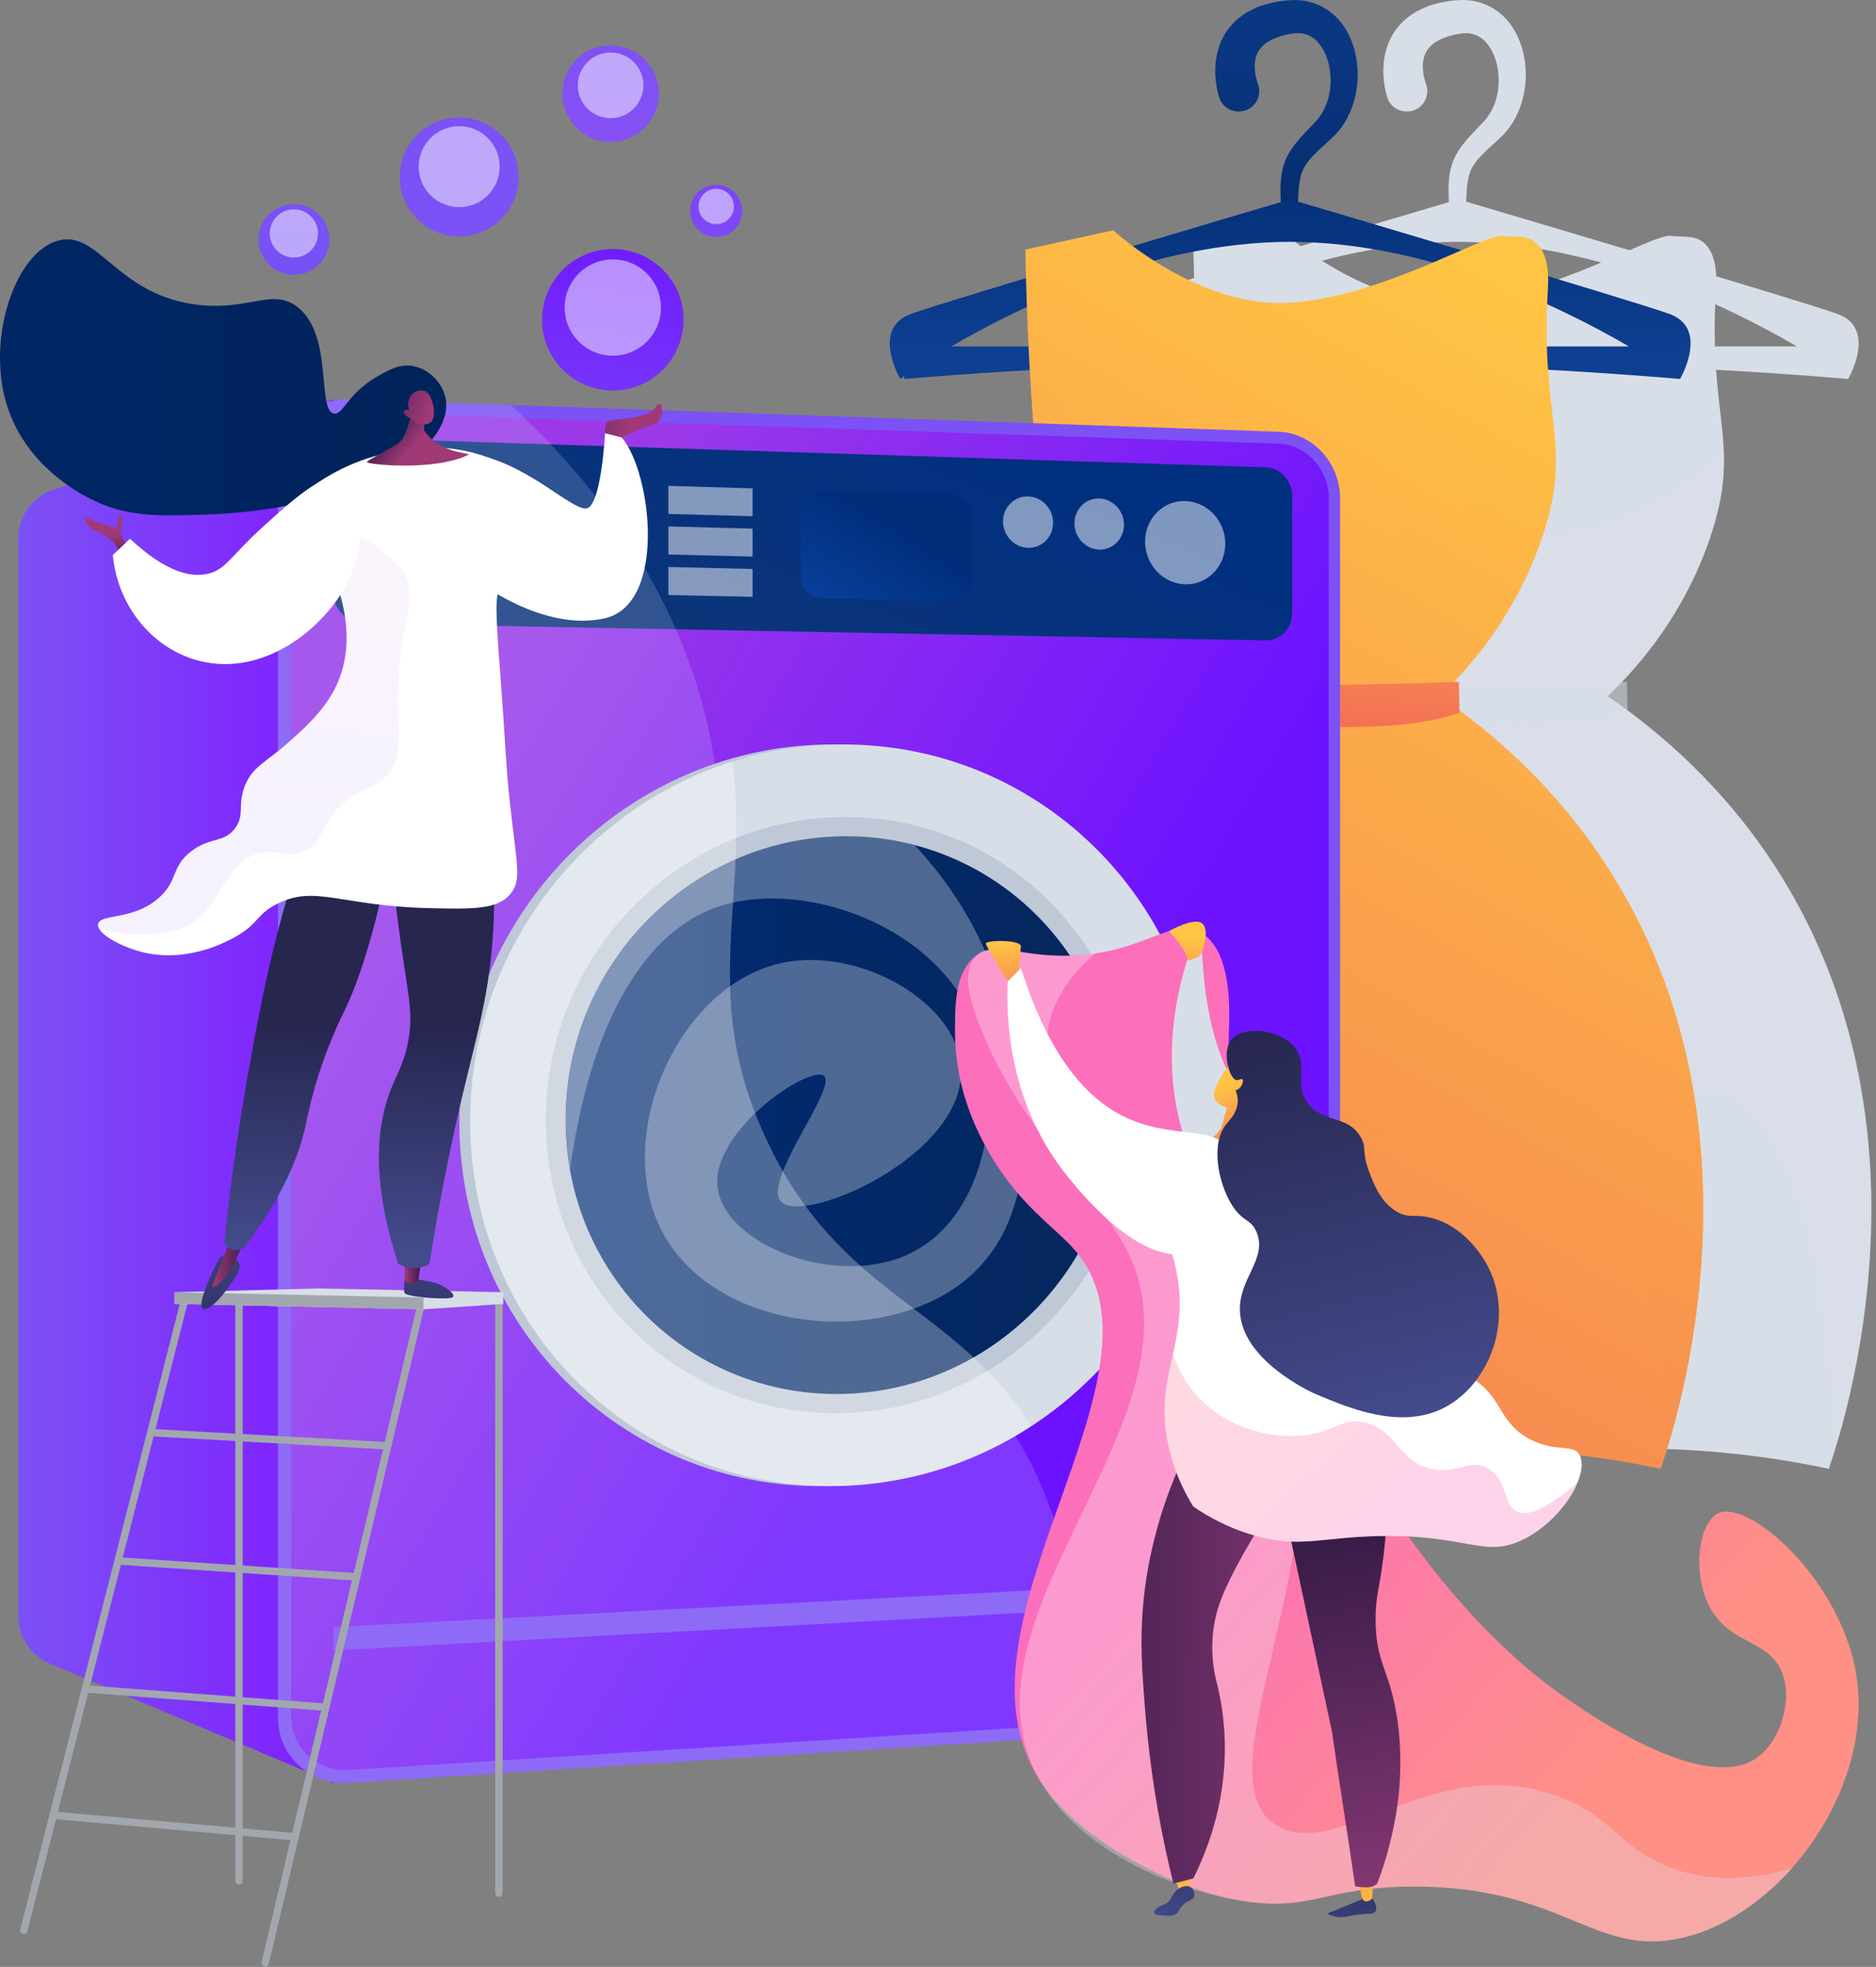
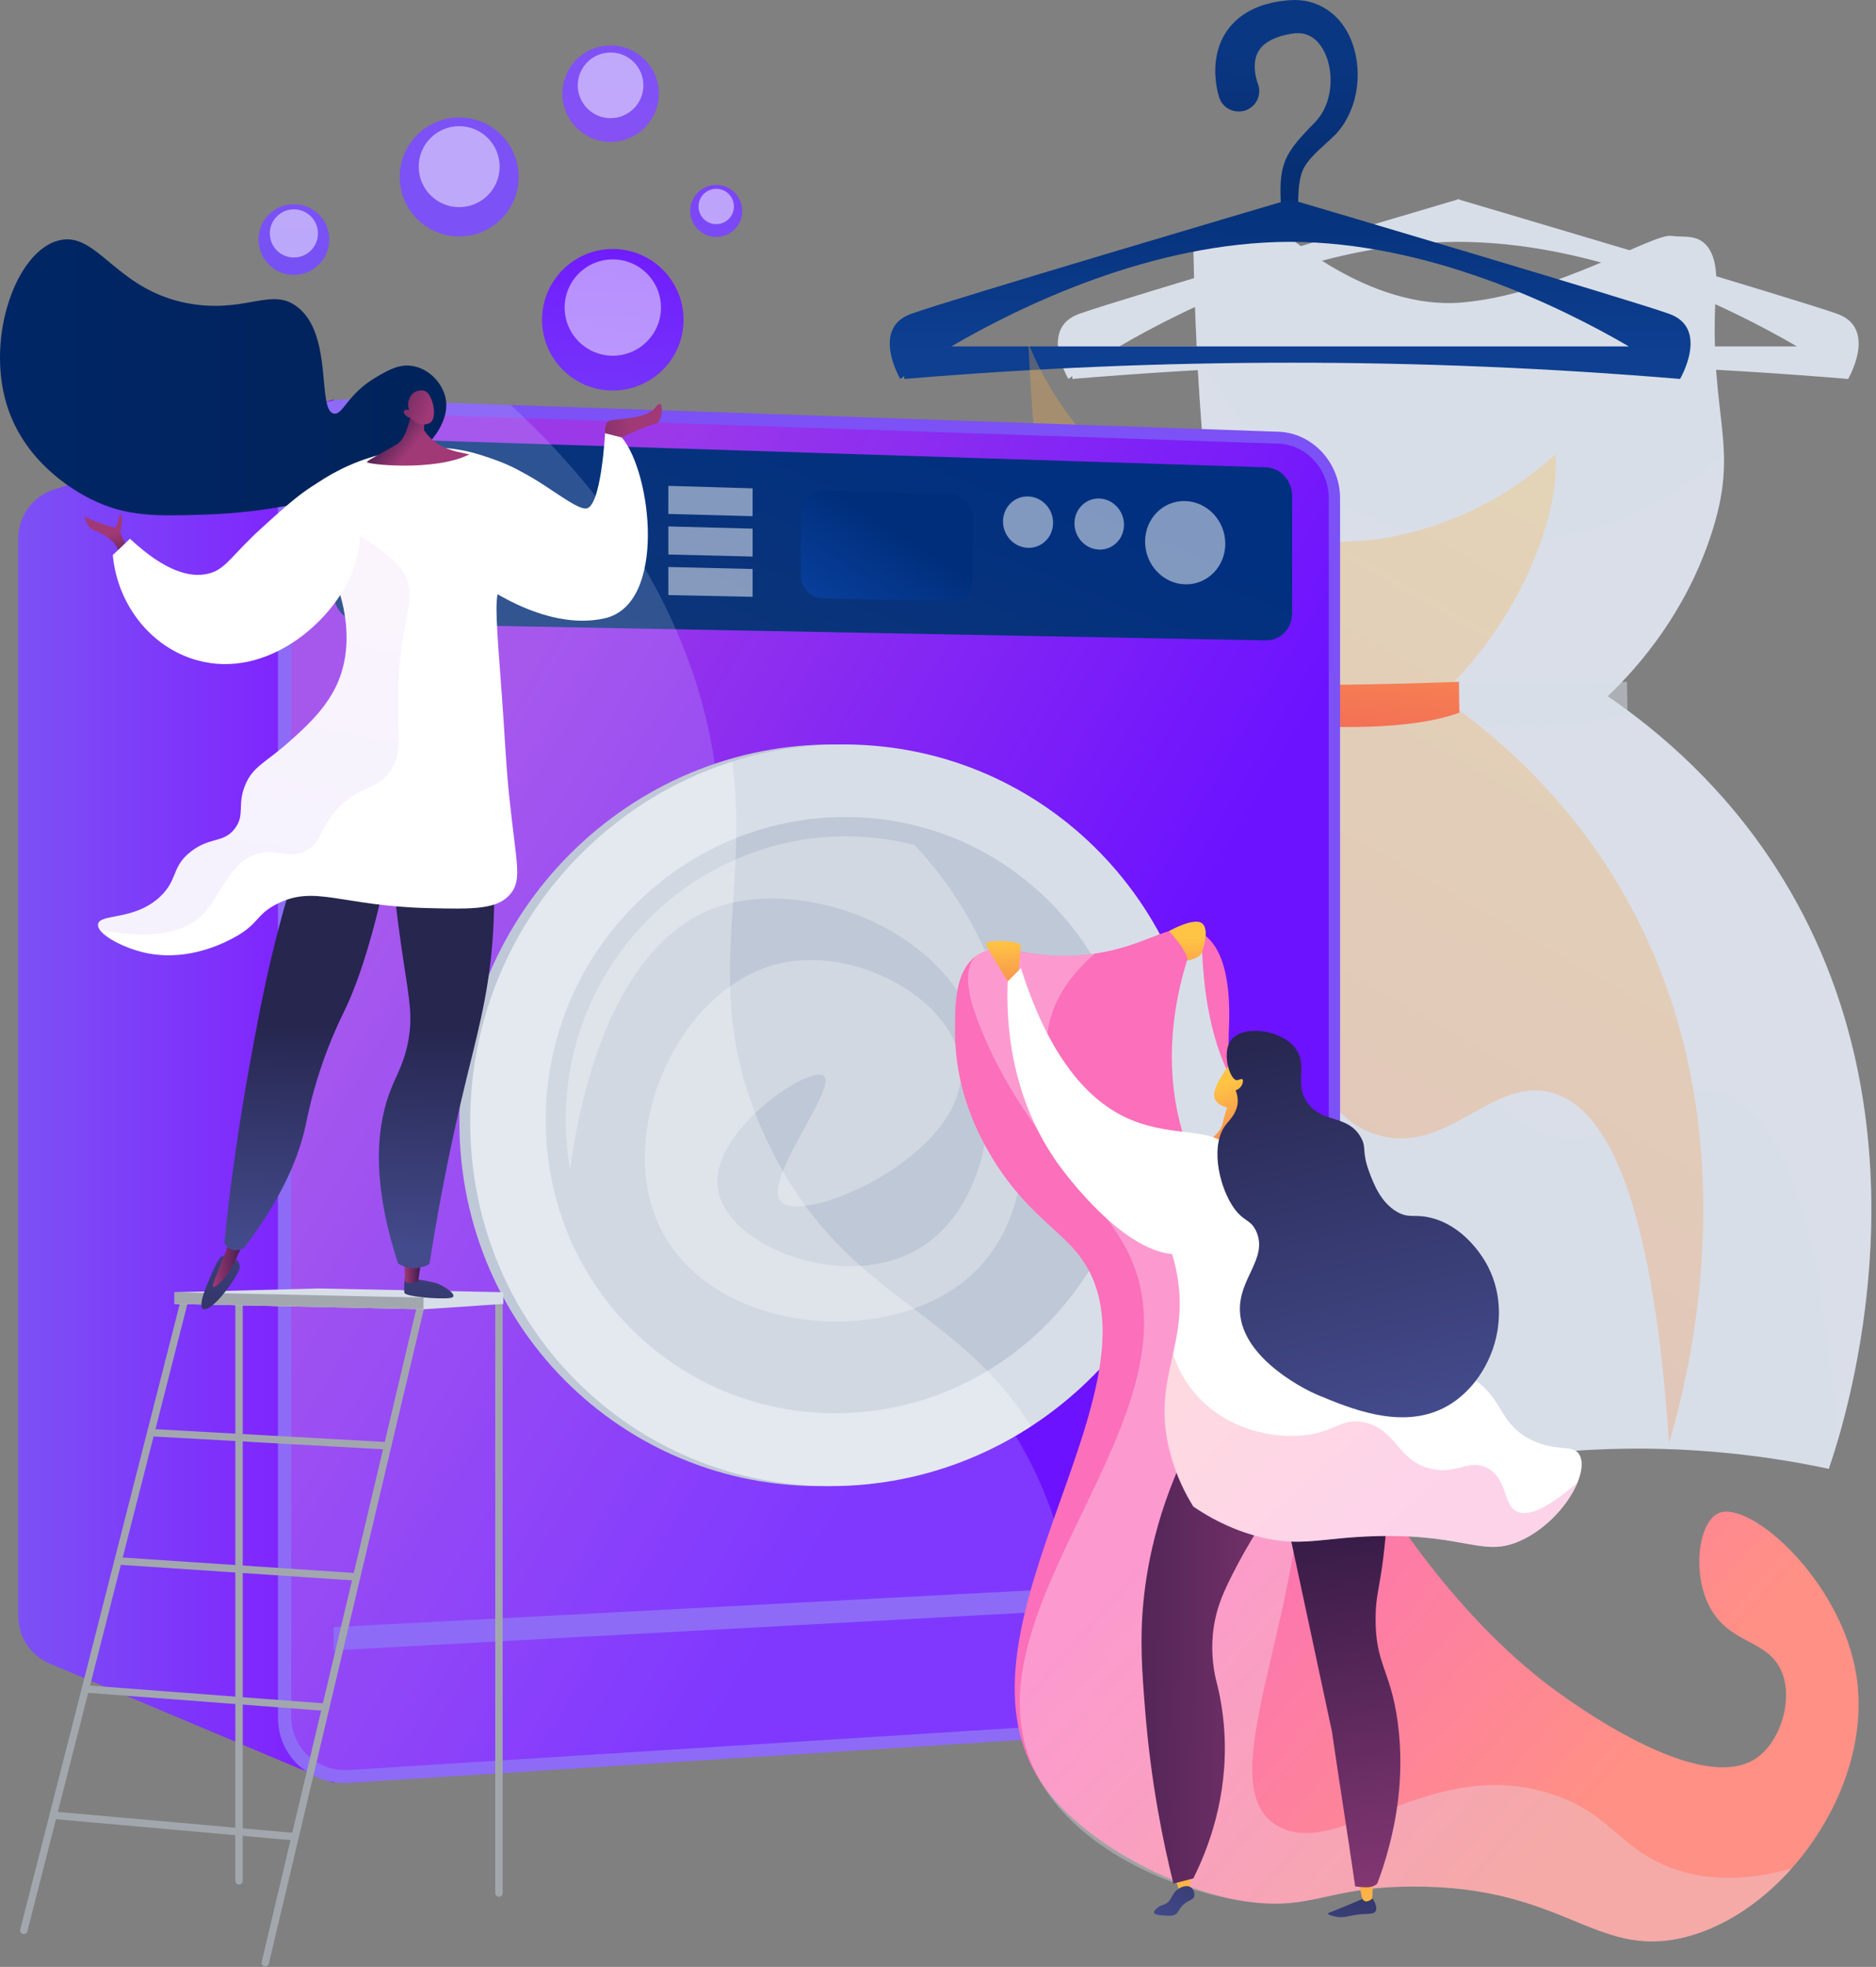
<svg xmlns="http://www.w3.org/2000/svg" width="331" height="347" viewBox="0 0 331 347" fill="none">
  <rect x="0" y="0" width="331" height="347" fill="#808080" stroke="none" />
-   <path d="M244.816 17.334L244.766 17.196L244.741 17.096L244.691 16.921C244.653 16.808 244.628 16.707 244.603 16.607C244.553 16.407 244.503 16.194 244.453 15.993C244.365 15.592 244.29 15.191 244.24 14.79C244.127 13.988 244.064 13.173 244.077 12.333C244.089 10.666 244.39 8.911 245.13 7.232C245.506 6.405 245.982 5.59 246.558 4.876C247.135 4.161 247.787 3.509 248.489 2.983C249.892 1.905 251.447 1.216 252.938 0.777C253.314 0.677 253.69 0.577 254.054 0.489C254.43 0.401 254.793 0.338 255.157 0.276L255.432 0.226C255.52 0.213 255.62 0.201 255.708 0.188L256.26 0.125L256.811 0.063C257.012 0.05 257.237 0.038 257.438 0.025C257.651 0.013 257.864 0 258.077 0L258.729 0.025C259.155 0.038 259.593 0.113 260.032 0.175C260.145 0.201 260.245 0.201 260.358 0.238L260.684 0.326L261.323 0.501C261.536 0.577 261.749 0.652 261.95 0.739C262.163 0.827 262.363 0.89 262.564 1.003C264.181 1.78 265.547 2.958 266.512 4.299C267.49 5.64 268.154 7.107 268.58 8.586C268.994 10.065 269.194 11.569 269.207 13.06C269.219 14.552 269.031 16.031 268.655 17.485C268.279 18.926 267.69 20.33 266.901 21.621L266.6 22.097L266.261 22.561C266.149 22.711 266.048 22.874 265.91 23.012L265.534 23.451L265.346 23.664C265.284 23.739 265.209 23.802 265.146 23.864L264.732 24.265C264.582 24.416 264.482 24.503 264.356 24.616L264.005 24.942C263.065 25.794 262.125 26.647 261.323 27.486L260.747 28.126L260.496 28.451C260.421 28.564 260.32 28.665 260.245 28.777C260.107 28.99 259.944 29.203 259.832 29.429L259.644 29.755L259.493 30.106C259.092 31.033 258.904 32.149 258.804 33.352C258.704 34.555 258.691 35.821 258.679 37.087V37.1C258.666 37.914 258.002 38.579 257.187 38.566C256.41 38.554 255.771 37.94 255.721 37.175C255.645 35.871 255.57 34.568 255.583 33.202L255.62 32.161C255.658 31.811 255.683 31.447 255.721 31.096L255.808 30.545C255.846 30.357 255.858 30.181 255.909 29.993C256.009 29.617 256.084 29.254 256.222 28.89L256.422 28.339L256.661 27.812C256.811 27.449 257.024 27.135 257.212 26.797C257.3 26.622 257.413 26.484 257.513 26.333L257.826 25.869C258.039 25.581 258.265 25.305 258.478 25.03C259.368 23.952 260.283 23.012 261.185 22.072L261.524 21.721C261.636 21.608 261.762 21.483 261.837 21.395L262.088 21.107C262.125 21.057 262.175 21.006 262.213 20.956L262.326 20.793L262.564 20.48C262.639 20.38 262.702 20.254 262.777 20.154L262.99 19.828L263.178 19.477C263.667 18.55 264.005 17.522 264.218 16.457C264.607 14.338 264.444 12.07 263.742 10.127C263.391 9.162 262.89 8.285 262.301 7.595C262.238 7.508 262.15 7.42 262.075 7.345L261.85 7.107L261.599 6.906L261.474 6.806C261.436 6.768 261.386 6.743 261.348 6.718C261.26 6.655 261.173 6.605 261.098 6.543C261.01 6.48 260.922 6.442 260.834 6.392C260.659 6.279 260.471 6.217 260.295 6.142C260.208 6.091 260.107 6.079 260.02 6.054C259.919 6.029 259.832 5.991 259.744 5.966C259.644 5.954 259.543 5.941 259.456 5.916L259.305 5.891C259.255 5.878 259.205 5.878 259.155 5.878C258.954 5.866 258.754 5.841 258.541 5.853L258.227 5.866C258.114 5.878 258.014 5.891 257.901 5.903L257.576 5.941L257.174 6.016L256.773 6.091C256.711 6.104 256.636 6.116 256.573 6.129L256.385 6.179C256.134 6.254 255.858 6.304 255.62 6.38L254.893 6.63C253.953 6.981 253.151 7.458 252.562 7.984C251.96 8.523 251.584 9.125 251.334 9.814C251.096 10.516 250.995 11.343 251.058 12.245C251.083 12.697 251.158 13.16 251.259 13.624C251.309 13.85 251.371 14.088 251.434 14.301C251.472 14.414 251.497 14.514 251.534 14.627C251.547 14.677 251.572 14.727 251.584 14.765L251.61 14.827L251.622 14.84C251.622 14.84 251.622 14.852 251.622 14.84L251.61 14.815C252.299 16.67 251.359 18.75 249.504 19.44C247.586 20.142 245.506 19.189 244.816 17.334Z" fill="#D8DEE8" />
  <path d="M324.18 55.374C317.324 52.905 261.862 36.523 257.425 35.207V35.12C257.425 35.12 257.375 35.132 257.287 35.157C257.2 35.132 257.149 35.12 257.149 35.12V35.207C252.713 36.523 197.251 52.905 190.395 55.374C183.251 57.943 188.502 66.855 188.502 66.855C188.502 66.855 188.741 66.679 189.204 66.353V66.855C234.626 63.045 280.249 63.02 326.085 66.855C326.085 66.842 331.324 57.943 324.18 55.374ZM197.502 61.114C209.76 53.97 232.947 42.703 257.275 42.665C281.615 42.703 304.803 53.983 317.048 61.114H197.502V61.114Z" fill="#D8DEE8" />
  <path d="M210.562 44.031L226.066 40.634C226.066 40.634 241.407 54.797 257.952 53.368C274.496 51.94 291.742 41.086 294.913 41.612C296.555 41.888 298.661 41.436 300.278 42.565C303.248 44.645 302.847 49.671 302.734 51.589C301.431 74.225 307.309 78.348 301.732 94.83C297.295 107.965 289.574 117.178 283.658 122.83C292.946 129.185 304.176 138.848 313.338 153.074C342.416 198.233 325.633 250.398 322.676 259.134C313.062 257.091 298.473 254.86 280.838 255.775C257.475 256.991 248.301 262.719 231.192 263.07C217.894 263.333 198.78 260.375 175.167 244.921C175.605 225.757 179.491 180.686 212.492 143.887C220.338 135.138 228.573 128.257 236.381 122.83C221.541 112.202 216.553 101.197 214.598 94.83C213.845 92.386 213.018 88.964 211.953 74.475C211.025 61.816 210.7 51.338 210.562 44.031Z" fill="#D8DEE8" />
  <path opacity="0.3" d="M313.351 153.099C304.188 138.873 292.958 129.21 283.671 122.855C289.574 117.202 297.307 107.99 301.744 94.855C303.8 88.776 304.301 84.364 304.163 80.103C295.678 87.823 285.187 93.075 273.744 94.968C271.137 95.394 245.581 99.179 225.715 81.481C219.273 75.754 214.359 68.584 211.101 60.575C211.301 64.837 211.577 69.499 211.953 74.5C213.018 89.002 213.845 92.411 214.598 94.855C216.565 101.209 221.554 112.227 236.381 122.855C230.49 126.954 224.349 131.879 218.32 137.808C228.422 139.4 235.253 143.11 240.041 147.208C259.506 163.853 255.395 195.4 272.904 200.288C285.075 203.685 292.883 190.086 303.236 192.705C312.298 194.986 321.084 209.137 324.142 254.572C328.88 238.654 339.132 193.119 313.351 153.099Z" fill="#D8DEE8" />
  <path opacity="0.5" d="M232.157 118.707L232.345 124.836C232.345 124.836 270.272 131.917 287.155 125.725L287.067 120.286C287.067 120.273 238.512 122.304 232.157 118.707Z" fill="#D8DEE8" />
  <path d="M215.161 17.334L215.111 17.196L215.086 17.096L215.036 16.921C214.998 16.808 214.973 16.707 214.948 16.607C214.898 16.407 214.848 16.194 214.798 15.993C214.71 15.592 214.635 15.191 214.584 14.79C214.472 13.988 214.409 13.173 214.422 12.333C214.434 10.666 214.735 8.911 215.474 7.232C215.85 6.405 216.327 5.59 216.903 4.876C217.48 4.161 218.131 3.509 218.833 2.983C220.237 1.905 221.791 1.216 223.283 0.777C223.659 0.677 224.035 0.577 224.398 0.489C224.774 0.401 225.138 0.338 225.501 0.276L225.777 0.226C225.865 0.213 225.965 0.201 226.053 0.188L226.604 0.125L227.156 0.063C227.356 0.05 227.582 0.038 227.783 0.025C227.996 0.013 228.209 0 228.422 0L229.074 0.025C229.5 0.038 229.938 0.113 230.377 0.175C230.49 0.201 230.59 0.201 230.703 0.238L231.029 0.326L231.668 0.501C231.881 0.577 232.094 0.652 232.295 0.739C232.508 0.827 232.708 0.89 232.909 1.003C234.526 1.78 235.892 2.958 236.857 4.299C237.835 5.64 238.499 7.107 238.925 8.586C239.339 10.065 239.539 11.569 239.552 13.06C239.564 14.552 239.376 16.031 239 17.485C238.624 18.926 238.035 20.33 237.246 21.621L236.945 22.097L236.606 22.561C236.493 22.711 236.393 22.874 236.255 23.012L235.879 23.451L235.691 23.664C235.629 23.739 235.553 23.802 235.491 23.864L235.077 24.265C234.927 24.416 234.826 24.503 234.701 24.616L234.35 24.942C233.41 25.794 232.47 26.647 231.668 27.486L231.091 28.126L230.841 28.451C230.766 28.564 230.665 28.665 230.59 28.777C230.452 28.99 230.289 29.203 230.176 29.429L229.988 29.755L229.838 30.106C229.437 31.033 229.249 32.149 229.149 33.352C229.048 34.555 229.036 35.821 229.023 37.087V37.1C229.011 37.914 228.347 38.579 227.532 38.566C226.755 38.554 226.116 37.94 226.065 37.175C225.99 35.871 225.915 34.568 225.928 33.202L225.965 32.161C226.003 31.811 226.028 31.447 226.065 31.096L226.153 30.545C226.191 30.357 226.203 30.181 226.253 29.993C226.354 29.617 226.429 29.254 226.567 28.89L226.767 28.339L227.005 27.812C227.156 27.449 227.369 27.135 227.557 26.797C227.645 26.622 227.757 26.484 227.858 26.333L228.171 25.869C228.384 25.581 228.61 25.305 228.823 25.03C229.713 23.952 230.628 23.012 231.53 22.072L231.869 21.721C231.981 21.608 232.107 21.483 232.182 21.395L232.433 21.107C232.47 21.057 232.52 21.006 232.558 20.956L232.671 20.793L232.909 20.48C232.984 20.38 233.047 20.254 233.122 20.154L233.335 19.828L233.523 19.477C234.012 18.55 234.35 17.522 234.563 16.457C234.952 14.338 234.789 12.07 234.087 10.127C233.736 9.162 233.235 8.285 232.646 7.595C232.583 7.508 232.495 7.42 232.42 7.345L232.194 7.107L231.944 6.906L231.818 6.806C231.781 6.768 231.731 6.743 231.693 6.718C231.605 6.655 231.518 6.605 231.442 6.543C231.355 6.48 231.267 6.442 231.179 6.392C231.004 6.279 230.816 6.217 230.64 6.142C230.552 6.091 230.452 6.079 230.364 6.054C230.264 6.029 230.176 5.991 230.089 5.966C229.988 5.954 229.888 5.941 229.8 5.916L229.65 5.891C229.6 5.878 229.55 5.878 229.5 5.878C229.299 5.866 229.099 5.841 228.885 5.853L228.572 5.866C228.459 5.878 228.359 5.891 228.246 5.903L227.92 5.941L227.519 6.016L227.118 6.091C227.056 6.104 226.98 6.116 226.918 6.129L226.73 6.179C226.479 6.254 226.203 6.304 225.965 6.38L225.238 6.63C224.298 6.981 223.496 7.458 222.907 7.984C222.305 8.523 221.929 9.125 221.679 9.814C221.44 10.516 221.34 11.343 221.403 12.245C221.428 12.697 221.503 13.16 221.603 13.624C221.653 13.85 221.716 14.088 221.779 14.301C221.816 14.414 221.841 14.514 221.879 14.627C221.892 14.677 221.917 14.727 221.929 14.765L221.954 14.827L221.967 14.84C221.967 14.84 221.967 14.852 221.967 14.84L221.954 14.815C222.644 16.67 221.704 18.75 219.849 19.44C217.931 20.142 215.85 19.189 215.161 17.334Z" fill="url(#paint0_linear_17_79)" />
  <path d="M294.524 55.374C287.668 52.905 232.207 36.523 227.77 35.207V35.12C227.77 35.12 227.72 35.132 227.632 35.157C227.544 35.132 227.494 35.12 227.494 35.12V35.207C223.057 36.523 167.596 52.905 160.74 55.374C153.595 57.943 158.847 66.855 158.847 66.855C158.847 66.855 159.085 66.679 159.549 66.353V66.855C204.971 63.045 250.594 63.02 296.429 66.855C296.429 66.842 301.668 57.943 294.524 55.374ZM167.846 61.114C180.104 53.97 203.292 42.703 227.619 42.665C251.96 42.703 275.147 53.983 287.393 61.114H167.846V61.114Z" fill="url(#paint1_linear_17_79)" />
-   <path d="M180.906 44.031L196.411 40.634C196.411 40.634 211.752 54.797 228.296 53.368C244.841 51.94 262.087 41.086 265.258 41.612C266.9 41.888 269.006 41.436 270.623 42.565C273.593 44.645 273.192 49.671 273.079 51.589C271.776 74.225 277.654 78.348 272.077 94.83C267.64 107.965 259.919 117.178 254.003 122.83C263.29 129.185 274.521 138.848 283.683 153.074C312.761 198.233 295.978 250.398 293.02 259.134C283.407 257.091 268.818 254.86 251.183 255.775C227.82 256.991 218.645 262.719 201.537 263.07C188.239 263.333 169.125 260.375 145.511 244.921C145.95 225.757 149.835 180.686 182.837 143.887C190.683 135.138 198.917 128.257 206.726 122.83C191.886 112.202 186.898 101.197 184.942 94.83C184.19 92.386 183.363 88.964 182.298 74.475C181.37 61.816 181.044 51.338 180.906 44.031Z" fill="url(#paint2_linear_17_79)" />
  <path opacity="0.3" d="M283.695 153.099C274.533 138.873 263.303 129.21 254.015 122.855C259.918 117.202 267.652 107.99 272.089 94.855C274.144 88.776 274.646 84.364 274.508 80.103C266.022 87.823 255.532 93.075 244.088 94.968C241.481 95.394 215.925 99.179 196.059 81.481C189.617 75.754 184.704 68.584 181.445 60.575C181.645 64.837 181.921 69.499 182.297 74.5C183.362 89.002 184.19 92.411 184.942 94.855C186.91 101.209 191.898 112.227 206.725 122.855C200.834 126.954 194.693 131.879 188.664 137.808C198.766 139.4 205.597 143.11 210.385 147.208C229.85 163.853 225.739 195.4 243.249 200.288C255.419 203.685 263.227 190.086 273.58 192.705C282.642 194.986 291.428 209.137 294.486 254.572C299.224 238.654 309.477 193.119 283.695 153.099Z" fill="url(#paint3_linear_17_79)" />
  <path d="M202.502 118.707L202.69 124.836C202.69 124.836 240.617 131.917 257.5 125.725L257.412 120.286C257.412 120.273 208.857 122.304 202.502 118.707Z" fill="url(#paint4_linear_17_79)" />
  <path d="M9.508 86.37L58.853 70.452V314.558L8.781 293.489C5.41 292.072 3.216 288.776 3.216 285.116V95.005C3.216 91.07 5.761 87.573 9.508 86.37Z" fill="url(#paint5_linear_17_79)" />
  <path d="M225.564 76.167L61.648 70.464C54.705 70.226 49.04 75.54 49.04 82.334V303.027C49.04 309.82 54.692 314.972 61.648 314.533L225.564 304.067C231.58 303.679 236.443 298.277 236.443 291.985V87.936C236.443 81.644 231.593 76.38 225.564 76.167Z" fill="url(#paint6_linear_17_79)" />
  <path d="M61.648 312.264C55.996 312.615 51.383 308.416 51.383 302.889V82.396C51.383 76.869 55.996 72.532 61.648 72.72L225.564 78.273C230.465 78.436 234.438 82.735 234.438 87.861V292.085C234.438 297.199 230.465 301.623 225.564 301.924L61.648 312.264Z" fill="url(#paint7_linear_17_79)" />
  <path d="M223.333 82.446L64.193 77.345C61.247 77.245 58.853 79.513 58.853 82.396V104.656C58.853 107.539 61.247 109.92 64.193 109.983L223.333 112.978C225.903 113.028 227.983 110.885 227.983 108.203V87.472C227.996 84.778 225.915 82.534 223.333 82.446Z" fill="url(#paint8_linear_17_79)" />
  <path opacity="0.5" d="M185.807 92.235C185.807 94.729 183.839 96.71 181.395 96.647C178.951 96.584 176.971 94.504 176.971 91.997C176.971 89.49 178.951 87.51 181.395 87.585C183.839 87.648 185.807 89.728 185.807 92.235Z" fill="white" />
  <path opacity="0.5" d="M198.316 92.573C198.316 95.055 196.361 97.023 193.954 96.96C191.535 96.897 189.58 94.829 189.58 92.335C189.58 89.841 191.548 87.873 193.954 87.948C196.361 88.024 198.316 90.092 198.316 92.573Z" fill="white" />
  <path opacity="0.5" d="M216.189 95.92C216.189 99.968 213.03 103.177 209.132 103.089C205.222 103.001 202.038 99.63 202.038 95.556C202.038 91.483 205.222 88.274 209.132 88.4C213.03 88.512 216.189 91.884 216.189 95.92Z" fill="white" />
  <path d="M167.771 87.184L145.21 86.52C143.055 86.457 141.312 88.174 141.312 90.343V101.535C141.312 103.716 143.055 105.508 145.21 105.558L167.771 106.035C169.877 106.085 171.581 104.368 171.581 102.224V91.17C171.581 89.039 169.877 87.247 167.771 87.184Z" fill="url(#paint9_linear_17_79)" />
  <path opacity="0.5" d="M132.79 91.069L117.925 90.668V85.717L132.79 86.156V91.069Z" fill="white" />
  <path opacity="0.5" d="M132.79 98.189L117.925 97.825V92.874L132.79 93.263V98.189Z" fill="white" />
  <path opacity="0.5" d="M132.79 105.295L117.925 104.982V100.031L132.79 100.382V105.295Z" fill="white" />
  <path d="M227.996 281.958L58.853 291.157V287.059L227.996 278.147V281.958Z" fill="url(#paint10_linear_17_79)" />
  <path opacity="0.3" d="M182.962 260.375C169.463 231.221 146.928 233.189 132.451 202.782C117.424 171.223 134.269 153.989 122.224 118.681C115.807 99.868 104.113 84.352 90.1 71.454L61.661 70.464C54.718 70.226 49.052 75.54 49.052 82.334V303.027C49.052 309.82 54.705 314.972 61.661 314.533L189.68 306.361C191.072 292.123 190.119 275.841 182.962 260.375Z" fill="#D8E6FF" fill-opacity="0.6" />
  <path d="M210.448 195.625C210.448 230.795 182.686 260.537 147.504 262.117C111.256 263.734 81.05 234.994 81.05 197.882C81.05 160.769 111.256 130.977 147.504 131.34C182.686 131.666 210.448 160.456 210.448 195.625Z" fill="#BFC8D6" />
  <path d="M212.366 195.625C212.366 230.795 184.604 260.537 149.422 262.117C113.174 263.734 82.968 234.994 82.968 197.882C82.968 160.769 113.174 130.977 149.422 131.34C184.604 131.666 212.366 160.456 212.366 195.625Z" fill="#D8DEE8" />
  <path d="M200.296 195.826C200.296 224.24 177.786 248.167 149.422 249.282C120.369 250.423 96.291 227.311 96.291 197.631C96.291 167.951 120.369 143.999 149.422 144.137C177.786 144.275 200.296 167.412 200.296 195.826Z" fill="#BFC8D6" />
-   <path d="M197.075 195.889C197.075 222.51 175.98 244.883 149.422 245.898C122.261 246.926 99.788 225.305 99.788 197.581C99.788 169.856 122.261 147.458 149.422 147.546C175.968 147.621 197.075 169.267 197.075 195.889Z" fill="url(#paint11_linear_17_79)" />
  <path d="M208.506 194.335C208.506 208.134 207.44 219.352 196.949 219.64C186.371 219.928 177.723 208.836 177.723 194.849C177.723 180.861 186.371 169.468 196.949 169.405C207.44 169.342 208.506 180.522 208.506 194.335Z" fill="#D8DEE8" />
  <path d="M180.33 194.798C180.33 206.442 187.524 215.692 196.336 215.466C196.411 215.466 196.486 215.454 196.574 215.454C198.968 209.362 200.296 202.732 200.296 195.826C200.296 187.867 198.542 180.347 195.408 173.641C187.023 174.343 180.33 183.568 180.33 194.798Z" fill="url(#paint12_linear_17_79)" />
  <path opacity="0.3" d="M125.971 160.218C140.322 154.866 163.797 162.336 171.468 179.332C177.559 192.818 174.526 214.075 160.902 220.969C147.892 227.549 127.989 219.665 126.635 209.638C125.269 199.511 142.891 187.829 145.36 189.797C147.905 191.828 134.281 208.498 137.84 212.032C141.964 216.131 170.365 203.797 169.563 188.481C168.961 176.9 151.941 167.224 138.504 169.768C120.494 173.178 108.637 198.533 116.007 215.554C124.316 234.768 154.911 238.278 170.215 225.932C190.093 209.876 175.993 173.203 174.677 169.881C171.205 161.158 166.254 154.314 161.366 149.088C157.568 148.098 153.57 147.571 149.446 147.546C122.286 147.458 99.813 169.856 99.813 197.581C99.813 200.576 100.076 203.509 100.59 206.354C103.899 181.826 112.948 165.068 125.971 160.218Z" fill="white" />
  <path opacity="0.3" d="M135.446 201.504C123.038 175.446 132.4 159.102 129.204 134.348C102.57 142.821 82.955 168.014 82.955 197.869C82.955 234.994 113.161 263.733 149.409 262.104C161.391 261.565 172.496 257.767 181.921 251.638C168.309 230.018 148.556 229.053 135.446 201.504Z" fill="white" />
  <path d="M88.033 334.625C87.669 334.625 87.381 334.336 87.381 333.973V229.003C87.381 228.64 87.669 228.352 88.033 228.352C88.396 228.352 88.684 228.64 88.684 229.003V333.973C88.684 334.336 88.396 334.625 88.033 334.625Z" fill="#A2A7AE" />
  <path d="M42.171 332.469C41.808 332.469 41.52 332.181 41.52 331.817V229.003C41.52 228.64 41.808 228.352 42.171 228.352C42.535 228.352 42.823 228.64 42.823 229.003V331.817C42.823 332.181 42.535 332.469 42.171 332.469Z" fill="#A2A7AE" />
  <path d="M46.809 346.933C46.759 346.933 46.709 346.933 46.659 346.92C46.308 346.832 46.095 346.481 46.17 346.13L73.707 229.805C73.794 229.454 74.145 229.241 74.496 229.316C74.847 229.404 75.06 229.755 74.985 230.106L47.436 346.431C47.373 346.732 47.097 346.933 46.809 346.933Z" fill="#A2A7AE" />
  <path d="M4.207 341.217C4.157 341.217 4.094 341.205 4.044 341.192C3.693 341.105 3.48 340.741 3.568 340.403L31.781 229.793C31.869 229.442 32.232 229.229 32.571 229.317C32.922 229.404 33.135 229.768 33.047 230.106L4.833 340.716C4.758 341.017 4.495 341.217 4.207 341.217Z" fill="#A2A7AE" />
  <path d="M30.803 230.043L74.721 230.983L88.797 230.043V227.975L56.071 227.311L30.803 227.975V230.043Z" fill="#D8DEE8" />
  <path d="M30.803 230.043L74.721 230.983V228.915L30.803 227.975V230.043Z" fill="#A2A7AE" />
  <path d="M68.392 255.725C68.379 255.725 68.367 255.725 68.354 255.725L26.98 253.418C26.617 253.393 26.341 253.092 26.366 252.729C26.391 252.366 26.692 252.09 27.056 252.115L68.429 254.421C68.793 254.446 69.069 254.747 69.044 255.11C69.031 255.449 68.743 255.725 68.392 255.725Z" fill="#A2A7AE" />
  <path d="M62.927 278.85C62.914 278.85 62.902 278.85 62.877 278.85L20.801 276.042C20.438 276.017 20.174 275.704 20.187 275.34C20.212 274.977 20.525 274.713 20.876 274.726L62.952 277.534C63.315 277.559 63.579 277.872 63.566 278.235C63.553 278.586 63.265 278.85 62.927 278.85Z" fill="#A2A7AE" />
  <path d="M57.475 301.836C57.463 301.836 57.438 301.836 57.425 301.836L15.049 298.615C14.685 298.59 14.422 298.277 14.447 297.913C14.472 297.55 14.785 297.287 15.149 297.312L57.538 300.545C57.901 300.57 58.164 300.884 58.139 301.247C58.102 301.586 57.814 301.836 57.475 301.836Z" fill="#A2A7AE" />
  <path d="M52.073 324.698C52.048 324.698 52.035 324.698 52.01 324.698L9.37 320.9C9.007 320.863 8.744 320.549 8.781 320.186C8.819 319.822 9.132 319.559 9.496 319.597L52.136 323.395C52.499 323.432 52.762 323.745 52.724 324.109C52.687 324.447 52.399 324.698 52.073 324.698Z" fill="#A2A7AE" />
  <path d="M106.758 76.418C106.758 76.418 106.069 89.729 103.336 89.716C100.604 89.716 92.708 81.895 86.591 81.469C80.487 81.043 84.047 102.375 84.047 102.375C84.047 102.375 95.841 111.6 106.745 109.068C117.662 106.536 115.018 83.437 109.691 77.157L106.758 76.418Z" fill="white" />
  <path d="M77.366 75.904C77.842 75.089 79.146 72.858 78.619 70.251C78.08 67.582 75.749 65.138 72.967 64.599C70.548 64.123 68.58 65.263 66.474 66.479C61.273 69.487 60.546 73.209 58.941 72.971C55.858 72.507 58.891 59.071 52.449 54.133C48 50.724 43.763 54.973 34.451 53.719C20.551 51.839 17.405 40.647 10.373 42.414C2.841 44.307 -2.449 59.385 1.161 71.304C4.219 81.406 12.83 86.457 16.026 88.049C22.318 91.208 27.695 91.082 36.544 90.769C57.262 90.03 73.217 82.998 77.366 75.904Z" fill="url(#paint13_linear_17_79)" />
  <path d="M71.438 225.381C71.438 225.381 71.187 227.399 71.35 228.076C71.525 228.752 77.379 229.241 79.371 229.003C81.364 228.765 78.181 226.734 76.915 226.358C75.649 225.97 71.438 225.381 71.438 225.381Z" fill="url(#paint14_linear_17_79)" />
  <path d="M74.383 222.009L73.769 226.058C73.769 226.058 72.189 226.772 71.437 226.07L71.35 221.834L74.383 222.009Z" fill="url(#paint15_linear_17_79)" />
  <path d="M41.331 221.834C41.331 221.834 42.572 222.761 42.246 223.864C41.92 224.967 39.013 229.404 36.945 230.658C34.877 231.911 35.528 229.291 36.13 227.662C36.731 226.033 38.273 222.435 38.875 221.834C39.464 221.232 41.331 221.834 41.331 221.834Z" fill="url(#paint16_linear_17_79)" />
  <path d="M43.575 217.384C42.974 219.064 42.397 220.443 41.946 221.458C40.943 223.701 40.404 224.554 39.778 225.281C39.239 225.92 37.96 227.273 37.609 227.048C37.258 226.822 38.198 225.168 40.003 220.33C40.266 219.628 41.094 217.384 41.094 217.384H43.575Z" fill="url(#paint17_linear_17_79)" />
  <path d="M86.666 147.359C87.092 151.57 87.506 158.112 86.892 166.046C86.09 176.387 84.022 182.929 81.427 193.959C79.848 200.702 77.705 210.616 75.774 223.012C75.323 223.263 74.007 223.939 72.315 223.689C71.363 223.551 70.648 223.175 70.235 222.899C65.171 207.407 66.662 197.807 69.106 191.828C70.147 189.284 71.413 187.266 72.09 183.343C72.979 178.154 71.876 175.259 70.297 163.251C69.169 154.691 69.37 153.362 70.122 152.084C73.105 146.945 82.242 147.045 86.666 147.359Z" fill="url(#paint18_linear_17_79)" />
  <path d="M69.206 149.151C66.098 165.194 63.052 173.617 60.746 178.379C60.182 179.558 58.277 183.343 56.485 188.782C54.893 193.595 54.228 197.13 53.89 198.684C52.825 203.597 50.168 210.779 43.048 220.192C42.961 220.242 41.745 220.931 40.579 220.317C39.99 220.004 39.702 219.515 39.577 219.277C40.504 210.278 41.582 202.707 42.51 196.879C42.71 195.651 43.562 190.299 44.904 183.217C45.43 180.448 46.194 176.387 47.122 172.225C48.275 167.036 50.03 159.967 52.749 151.507C58.252 150.73 63.729 149.941 69.206 149.151Z" fill="url(#paint19_linear_17_79)" />
  <path d="M95.59 87.686C94.938 83.549 88.345 81.419 84.936 80.303C77.641 77.934 71.299 79.288 68.504 79.877C58.239 82.058 51.835 88.212 49.428 90.806C51.396 92.085 56.836 96.008 59.53 103.441C60.37 105.747 62.839 113.655 59.305 121.063C57.262 125.324 53.652 128.533 50.907 130.964C46.796 134.612 44.665 135.176 43.287 138.447C41.783 142.007 43.299 143.736 41.432 146.18C39.426 148.8 37.083 147.584 33.686 150.229C30.214 152.936 31.442 155.167 28.284 158.163C23.684 162.512 17.593 161.096 17.304 163.063C17.066 164.743 21.39 167.036 25.075 167.964C32.357 169.794 38.724 166.723 40.605 165.771C45.844 163.138 44.929 161.434 48.927 159.441C55.607 156.082 60.17 159.817 75.398 160.206C83.645 160.419 87.806 160.456 90.088 157.674C92.168 155.129 91.078 152.334 89.824 140.29C89.235 134.562 89.01 128.796 88.571 123.056C87.531 109.369 87.33 106.198 87.957 104.193C88.032 103.967 88.157 103.691 88.395 103.127C92.97 92.21 96.066 90.706 95.59 87.686Z" fill="white" />
  <g opacity="0.3">
    <path opacity="0.3" d="M28.297 158.163C31.455 155.167 30.227 152.936 33.699 150.229C37.095 147.584 39.439 148.8 41.444 146.181C43.312 143.749 41.795 142.007 43.299 138.447C44.678 135.176 46.809 134.612 50.92 130.965C53.665 128.533 57.275 125.325 59.318 121.063C62.864 113.656 60.383 105.759 59.543 103.441C56.848 96.008 51.409 92.098 49.441 90.807C49.629 90.606 49.855 90.368 50.093 90.13C63.078 91.91 70.66 99.417 71.588 101.648C73.756 106.787 70.322 108.667 70.234 123.495C70.197 130.576 70.961 133.371 68.655 136.329C66.023 139.713 63.002 138.66 59.205 143.085C56.284 146.481 56.748 148.637 54.028 150.066C51.095 151.608 49.228 149.815 45.919 150.517C40.392 151.695 39.213 158.063 35.566 161.547C32.809 164.179 27.695 166.021 17.63 164.041C17.392 163.703 17.279 163.377 17.33 163.063C17.593 161.096 23.697 162.512 28.297 158.163Z" fill="url(#paint20_linear_17_79)" />
  </g>
  <path d="M72.716 71.856C72.716 71.856 72.064 77.095 70.134 78.298C68.204 79.501 65.083 81.068 64.732 81.494C64.394 81.921 76.702 83.249 82.805 80.166C80.8 79.752 80.249 79.589 80.249 79.589C79.697 79.439 78.682 79.151 77.667 78.561C76.977 78.16 75.849 77.396 74.822 75.929L74.847 73.034L72.716 71.856Z" fill="url(#paint21_linear_17_79)" />
  <path d="M72.415 73.711C72.415 73.711 73.681 75.44 75.649 74.713C77.416 74.074 76.363 69.499 74.96 68.973C74.496 68.797 73.631 68.873 73.054 69.236C72.653 69.487 71.575 70.828 72.189 72.332C71.738 72.207 71.35 72.319 71.249 72.545C71.124 72.821 71.5 73.209 71.588 73.297C71.901 73.598 72.252 73.686 72.415 73.711Z" fill="url(#paint22_linear_17_79)" />
  <path d="M22.932 95.043C29.349 101.034 33.661 101.849 36.519 101.26C39.815 100.583 40.617 98.164 46.383 92.95C51.709 88.112 57.011 83.311 60.195 84.389C63.804 85.618 64.807 94.354 62.075 101.122C58.578 109.783 47.047 119.86 34.827 116.501C26.717 114.27 20.751 106.812 19.899 97.926C20.914 96.961 21.929 95.996 22.932 95.043Z" fill="white" />
  <path d="M106.758 76.418C106.758 76.418 106.545 74.889 107.385 74.325C108.224 73.761 113.99 74.162 115.669 71.856C117.349 69.55 116.935 74.676 115.669 74.789C114.404 74.902 109.703 77.158 109.703 77.158L106.758 76.418Z" fill="url(#paint23_linear_17_79)" />
  <path d="M22.092 95.808C22.092 95.808 21.365 94.504 21.277 93.99C21.19 93.464 21.716 92.173 21.453 91.17C21.19 90.168 20.889 91.346 20.889 91.646C20.889 91.947 20.475 93.125 20.162 93.075C19.849 93.038 16.026 91.822 15.286 91.233C14.547 90.644 15.199 93.163 16.853 93.677C18.508 94.203 20.162 95.795 20.162 95.795L20.839 96.998L22.092 95.808Z" fill="url(#paint24_linear_17_79)" />
  <path d="M172.07 168.741C175.78 165.808 179.528 168.791 188.502 168.616C201.712 168.353 206.525 161.672 211.727 164.467C217.53 167.576 216.928 178.768 216.815 181.952C215.65 216.294 239.602 270.816 272.152 296.51C273.543 297.613 299.224 317.554 309.928 310.146C314.077 307.276 316.446 299.969 314.365 294.956C312.021 289.265 305.479 290.143 301.894 283.926C298.385 277.86 299.651 268.422 303.285 266.93C308.863 264.649 324.994 278.963 327.563 295.72C330.596 315.536 314.541 337.858 296.693 341.894C281.276 345.379 275.774 332.694 249.19 332.82C233.786 332.882 231.605 337.169 219.635 335.414C208.368 333.76 190.708 325.337 183.451 314.069C165.766 286.608 208.117 242.627 189.88 220.831C186.02 216.219 179.503 212.672 173.725 201.931C171.92 198.584 168.511 191.402 168.498 182.04C168.498 177.126 168.498 171.574 172.07 168.741Z" fill="url(#paint25_linear_17_79)" />
  <path opacity="0.3" d="M295.138 329.636C285.224 326.064 283.971 319.133 271.989 315.987C251.158 310.51 235.49 328.483 225.087 321.928C209.709 312.239 243.738 264.085 222.719 228.126C209.909 206.217 182.962 199.637 184.817 182.378C185.506 175.935 189.868 171.135 193.127 168.252C191.71 168.453 190.181 168.591 188.514 168.628C179.59 168.804 174.74 165.883 172.083 168.754C169.551 171.486 171.356 176.938 172.408 179.783C179.327 198.458 192.951 210.052 198.316 219.59C214.91 249.132 166.881 284.966 183.463 314.094C190.871 327.117 208.342 333.785 219.648 335.439C231.617 337.194 233.798 332.907 249.202 332.845C275.786 332.732 281.288 345.416 296.705 341.919C303.849 340.302 310.692 335.765 316.157 329.624C307.221 332.155 300.402 331.541 295.138 329.636Z" fill="url(#paint26_linear_17_79)" />
  <path d="M212.103 167.927C212.892 185.988 218.57 194.461 224.235 198.772C231.079 203.986 238.499 203.585 239.99 208.824C241.62 214.502 235.29 223.313 228.747 223.965C218.182 225.018 210.273 204.45 209.659 202.82C204.557 189.146 207.315 176.274 209.433 169.468C210.323 168.942 211.213 168.428 212.103 167.927Z" fill="#D8DEE8" />
  <path d="M242.171 334.925C242.998 336.254 242.873 336.868 242.723 337.144C242.309 337.971 241.031 337.369 237.935 338.059C237.571 338.146 236.882 338.309 235.979 338.197C235.215 338.096 234.287 337.795 234.3 337.582C234.3 337.507 234.438 337.47 234.488 337.445C235.34 337.169 240.617 334.925 240.617 334.925H242.171Z" fill="url(#paint27_linear_17_79)" />
  <path d="M242.272 331.805L242.109 334.976C242.109 334.976 240.868 336.066 240.392 334.951C240.053 334.149 239.828 331.917 239.828 331.917L242.272 331.805Z" fill="url(#paint28_linear_17_79)" />
  <path d="M207.151 330.451L208.192 334.148L210.134 333.985L209.946 330.626L207.151 330.451Z" fill="url(#paint29_linear_17_79)" />
  <path d="M208.631 336.179C209.646 335.151 210.461 335.314 210.686 334.575C210.862 333.986 210.561 333.234 210.034 332.92C209.295 332.469 208.317 333.008 208.092 333.133C206.588 333.96 206.863 335.439 205.46 335.966C205.184 336.066 204.733 336.179 204.244 336.567C204.031 336.73 203.529 337.144 203.617 337.457C203.717 337.821 204.57 337.884 205.384 337.934C206.362 337.996 206.851 338.021 207.34 337.771C208.016 337.395 207.854 336.969 208.631 336.179Z" fill="url(#paint30_linear_17_79)" />
  <path d="M244.69 256.164C245.091 263.458 244.703 269.75 244.051 274.926C243.349 280.491 242.747 281.494 242.71 285.304C242.609 293.589 245.354 294.554 246.608 303.804C247.999 314.019 245.943 322.404 245.129 325.613C244.414 328.408 243.612 330.689 242.998 332.281C242.121 333.183 240.654 332.983 239.113 332.795C237.784 323.532 236.355 314.821 235.027 305.559C232.069 291.697 229.098 277.847 226.14 263.985C232.332 261.378 238.511 258.771 244.69 256.164Z" fill="url(#paint31_linear_17_79)" />
  <path opacity="0.3" d="M239.125 332.795C237.797 323.532 236.368 314.821 235.039 305.559C232.081 291.697 229.111 277.847 226.153 263.985C232.332 261.378 238.511 258.771 244.703 256.164C244.728 256.652 244.74 257.116 244.765 257.592C236.493 266.078 235.252 272.345 235.691 276.531C236.217 281.594 239.2 283.876 239.263 291.283C239.313 296.572 237.809 297.638 238.198 302.375C238.712 308.492 241.607 311.7 243.186 315.135C244.703 318.444 245.542 323.244 243.725 330.313C243.474 331.052 243.224 331.704 243.011 332.281C242.133 333.171 240.667 332.97 239.125 332.795Z" fill="url(#paint32_linear_17_79)" />
  <path d="M227.218 262.042C221.779 269.462 218.57 275.403 216.79 279.088C215.7 281.344 214.685 283.7 214.183 286.871C213.569 290.757 214.033 294.041 214.509 296.171C215.236 298.904 215.813 302.062 216.026 305.584C216.715 317.015 213.156 326.177 210.549 331.391C209.383 331.692 208.205 332.005 207.039 332.306C205.197 324.911 203.066 314.458 202.051 301.749C201.499 294.805 201.086 289.353 201.75 282.547C202.452 275.378 204.595 264.123 211.802 251.15C216.941 254.785 222.08 258.407 227.218 262.042Z" fill="url(#paint33_linear_17_79)" />
  <path d="M218.119 200.878C211.038 202.708 205.686 204.437 203.555 208.411C201.311 212.597 205.648 215.241 207.491 223.877C210.298 237.075 203.041 242.703 206.363 255.951C207.478 260.413 209.308 263.784 210.549 265.777C213.03 267.482 216.928 269.75 222.08 271.091C229.575 273.034 233.047 271.254 242.886 271.004C258.992 270.59 261.774 275.04 268.768 271.58C275.849 268.083 280.499 259.836 278.67 256.64C277.579 254.722 274.746 256.214 270.335 254.108C264.657 251.401 265.208 247.014 260.508 243.668C253.752 238.88 248.125 244.746 242.334 240.572C236.481 236.348 234.889 225.03 236.644 218.074C237.797 213.524 237.421 208.724 238.173 204.086C238.236 203.698 238.261 203.096 237.973 202.432C236.857 199.9 232.044 199.8 228.409 199.75C222.869 199.687 218.708 200.727 218.119 200.878Z" fill="white" />
  <path opacity="0.3" d="M267.501 266.592C265.157 265.301 266.01 261.002 262.538 259.059C259.317 257.242 257.161 260.15 252.549 259.134C246.633 257.843 246.482 252.266 240.804 250.95C236.731 250.01 235.741 252.642 230.013 253.231C224.298 253.82 216.602 252.078 211.35 246.4C209.119 243.994 207.766 241.336 206.938 238.842C205.823 243.906 204.557 248.832 206.337 255.938C207.452 260.4 209.282 263.772 210.523 265.765C213.005 267.469 216.903 269.738 222.054 271.079C229.549 273.022 233.021 271.242 242.86 270.991C258.966 270.578 261.748 275.027 268.742 271.568C273.267 269.337 276.789 265.163 278.268 261.604C272.339 266.755 269.206 267.532 267.501 266.592Z" fill="url(#paint34_linear_17_79)" />
  <path d="M217.868 186.677C217.868 186.677 215.061 189.836 214.334 192.355C213.594 194.874 216.515 195.376 216.515 195.376L216.026 196.955C215.6 198.296 215.925 198.985 213.895 200.778L210.674 203.146C210.674 203.146 218.808 202.946 223.533 201.066L222.393 200.677C220.789 200.126 219.798 198.509 220.024 196.817L220.124 196.115C220.099 196.103 223.295 188.482 217.868 186.677Z" fill="url(#paint35_linear_17_79)" />
  <path d="M180.13 170.771C185.557 188.018 193.077 194.899 199.67 197.606C207.629 200.865 214.685 198.571 217.493 203.246C220.538 208.31 216.69 218.45 210.536 220.768C200.597 224.516 187.65 206.693 186.635 205.264C178.175 193.37 177.51 180.222 177.799 173.103C178.538 172.388 179.415 171.498 180.13 170.771Z" fill="white" />
  <path d="M218.156 190.562C218.545 190.625 218.984 190.211 219.209 190.424C219.447 190.637 219.247 191.339 218.883 191.778C218.595 192.141 218.219 192.292 218.006 192.354C218.207 192.831 218.42 193.558 218.382 194.423C218.282 196.34 216.953 197.581 216.339 198.358C213.569 201.817 214.935 208.661 217.317 212.521C219.247 215.667 220.676 214.928 221.703 217.359C223.684 222.084 218.545 225.531 218.771 231.309C219.109 240.095 231.517 245.673 232.031 245.899C232.232 245.986 232.37 246.049 232.583 246.137C238.185 248.468 246.683 251.99 254.065 248.706C259.58 246.249 263.215 240.534 264.18 234.957C264.431 233.49 265.321 227.9 261.924 222.36C261.385 221.483 258.202 216.281 252.536 214.865C249.541 214.113 248.676 215.028 246.545 213.825C243.612 212.17 242.372 208.849 241.594 206.781C240.166 202.983 241.231 202.507 240.028 200.514C237.671 196.616 233.422 198.208 230.753 194.636C228.133 191.114 231.003 187.88 228.409 184.747C225.727 181.525 219.272 180.874 217.241 183.456C215.499 185.674 216.953 190.374 218.156 190.562Z" fill="url(#paint36_linear_17_79)" />
  <path d="M212.103 167.927C212.103 167.927 213.532 164.041 212.103 162.901C210.674 161.76 206.25 164.267 206.25 164.267C206.25 164.267 209.847 168.102 209.446 169.468C209.446 169.456 211.739 169.167 212.103 167.927Z" fill="url(#paint37_linear_17_79)" />
  <path d="M179.753 171.16C179.753 171.16 179.953 168.303 180.129 167.024C180.317 165.733 173.912 165.821 173.95 166.473C173.987 167.124 177.81 173.116 177.81 173.116L179.753 171.16Z" fill="url(#paint38_linear_17_79)" />
  <path d="M108.124 68.898C115.018 68.898 120.607 63.309 120.607 56.414C120.607 49.52 115.018 43.931 108.124 43.931C101.229 43.931 95.64 49.52 95.64 56.414C95.64 63.309 101.229 68.898 108.124 68.898Z" fill="url(#paint39_linear_17_79)" />
  <path opacity="0.5" d="M108.124 62.756C112.817 62.756 116.622 58.952 116.622 54.259C116.622 49.565 112.817 45.761 108.124 45.761C103.431 45.761 99.626 49.565 99.626 54.259C99.626 58.952 103.431 62.756 108.124 62.756Z" fill="white" />
  <path d="M126.372 41.801C128.905 41.801 130.959 39.747 130.959 37.214C130.959 34.68 128.905 32.627 126.372 32.627C123.838 32.627 121.784 34.68 121.784 37.214C121.784 39.747 123.838 41.801 126.372 41.801Z" fill="url(#paint40_linear_17_79)" />
  <path opacity="0.5" d="M128.578 38.633C129.797 37.414 129.797 35.438 128.578 34.219C127.359 33.001 125.383 33.001 124.164 34.219C122.946 35.438 122.946 37.414 124.164 38.633C125.383 39.852 127.359 39.852 128.578 38.633Z" fill="white" />
  <path d="M107.732 25.032C112.432 25.032 116.242 21.222 116.242 16.522C116.242 11.822 112.432 8.012 107.732 8.012C103.032 8.012 99.222 11.822 99.222 16.522C99.222 21.222 103.032 25.032 107.732 25.032Z" fill="url(#paint41_linear_17_79)" />
  <path opacity="0.5" d="M107.732 20.846C110.93 20.846 113.523 18.254 113.523 15.056C113.523 11.858 110.93 9.265 107.732 9.265C104.534 9.265 101.941 11.858 101.941 15.056C101.941 18.254 104.534 20.846 107.732 20.846Z" fill="white" />
  <path d="M81.018 41.711C86.812 41.711 91.509 37.014 91.509 31.221C91.509 25.427 86.812 20.73 81.018 20.73C75.224 20.73 70.527 25.427 70.527 31.221C70.527 37.014 75.224 41.711 81.018 41.711Z" fill="url(#paint42_linear_17_79)" />
  <path opacity="0.5" d="M81.018 36.547C84.963 36.547 88.162 33.349 88.162 29.403C88.162 25.457 84.963 22.259 81.018 22.259C77.072 22.259 73.874 25.457 73.874 29.403C73.874 33.349 77.072 36.547 81.018 36.547Z" fill="white" />
  <path d="M51.854 48.501C55.301 48.501 58.095 45.706 58.095 42.259C58.095 38.812 55.301 36.017 51.854 36.017C48.406 36.017 45.612 38.812 45.612 42.259C45.612 45.706 48.406 48.501 51.854 48.501Z" fill="url(#paint43_linear_17_79)" />
  <path opacity="0.5" d="M51.853 45.43C54.2 45.43 56.102 43.528 56.102 41.181C56.102 38.834 54.2 36.932 51.853 36.932C49.507 36.932 47.605 38.834 47.605 41.181C47.605 43.528 49.507 45.43 51.853 45.43Z" fill="white" />
  <defs>
    <linearGradient id="paint0_linear_17_79" x1="225.833" y1="48.342" x2="227.097" y2="9.163" gradientUnits="userSpaceOnUse">
      <stop stop-color="#042967" />
      <stop offset="1" stop-color="#0A3782" />
    </linearGradient>
    <linearGradient id="paint1_linear_17_79" x1="227.771" y1="38.148" x2="227.618" y2="62.422" gradientUnits="userSpaceOnUse">
      <stop stop-color="#06337D" />
      <stop offset="1" stop-color="#0E3F91" />
    </linearGradient>
    <linearGradient id="paint2_linear_17_79" x1="287.692" y1="62.414" x2="153.771" y2="297.897" gradientUnits="userSpaceOnUse">
      <stop stop-color="#FFC444" />
      <stop offset="0.996" stop-color="#F36F56" />
    </linearGradient>
    <linearGradient id="paint3_linear_17_79" x1="291.016" y1="64.304" x2="157.095" y2="299.787" gradientUnits="userSpaceOnUse">
      <stop stop-color="#FFC444" />
      <stop offset="0.996" stop-color="#F36F56" />
    </linearGradient>
    <linearGradient id="paint4_linear_17_79" x1="234.906" y1="73.703" x2="229.367" y2="128.537" gradientUnits="userSpaceOnUse">
      <stop stop-color="#FFC444" />
      <stop offset="0.996" stop-color="#F36F56" />
    </linearGradient>
    <linearGradient id="paint5_linear_17_79" x1="3.216" y1="192.502" x2="58.858" y2="192.502" gradientUnits="userSpaceOnUse">
      <stop stop-color="#7C51F5" />
      <stop offset="0.996" stop-color="#801DFF" />
    </linearGradient>
    <linearGradient id="paint6_linear_17_79" x1="172.218" y1="114.769" x2="51.742" y2="410.795" gradientUnits="userSpaceOnUse">
      <stop stop-color="#7C51F5" />
      <stop offset="0.996" stop-color="#7C51F5" />
    </linearGradient>
    <linearGradient id="paint7_linear_17_79" x1="72.009" y1="153.45" x2="179.016" y2="216.548" gradientUnits="userSpaceOnUse">
      <stop stop-color="#9B39E9" />
      <stop offset="0.996" stop-color="#6C12FF" />
    </linearGradient>
    <linearGradient id="paint8_linear_17_79" x1="152.923" y1="71.961" x2="116.445" y2="161.593" gradientUnits="userSpaceOnUse">
      <stop stop-color="#013080" />
      <stop offset="0.996" stop-color="#173972" />
    </linearGradient>
    <linearGradient id="paint9_linear_17_79" x1="158.108" y1="93.638" x2="141.553" y2="120.062" gradientUnits="userSpaceOnUse">
      <stop stop-color="#002E7B" />
      <stop offset="0.996" stop-color="#0E4CB4" />
    </linearGradient>
    <linearGradient id="paint10_linear_17_79" x1="58.858" y1="284.65" x2="227.995" y2="284.65" gradientUnits="userSpaceOnUse">
      <stop stop-color="#7C51F5" />
      <stop offset="0.996" stop-color="#7C51F5" />
    </linearGradient>
    <linearGradient id="paint11_linear_17_79" x1="99.79" y1="196.73" x2="197.071" y2="196.73" gradientUnits="userSpaceOnUse">
      <stop stop-color="#002C75" />
      <stop offset="0.996" stop-color="#06265C" />
    </linearGradient>
    <linearGradient id="paint12_linear_17_79" x1="180.326" y1="194.557" x2="200.291" y2="194.557" gradientUnits="userSpaceOnUse">
      <stop stop-color="#BFC8D6" />
      <stop offset="1" stop-color="#D8DEE8" />
    </linearGradient>
    <linearGradient id="paint13_linear_17_79" x1="0.001" y1="66.564" x2="78.745" y2="66.564" gradientUnits="userSpaceOnUse">
      <stop stop-color="#002665" />
      <stop offset="0.996" stop-color="#01235B" />
    </linearGradient>
    <linearGradient id="paint14_linear_17_79" x1="76.509" y1="212.408" x2="74.483" y2="248.882" gradientUnits="userSpaceOnUse">
      <stop stop-color="#444B8C" />
      <stop offset="0.996" stop-color="#26264F" />
    </linearGradient>
    <linearGradient id="paint15_linear_17_79" x1="74.383" y1="224.105" x2="71.349" y2="224.105" gradientUnits="userSpaceOnUse">
      <stop stop-color="#311944" />
      <stop offset="1" stop-color="#A03976" />
    </linearGradient>
    <linearGradient id="paint16_linear_17_79" x1="39.831" y1="210.37" x2="37.805" y2="246.845" gradientUnits="userSpaceOnUse">
      <stop stop-color="#444B8C" />
      <stop offset="0.996" stop-color="#26264F" />
    </linearGradient>
    <linearGradient id="paint17_linear_17_79" x1="43.573" y1="222.234" x2="37.538" y2="222.234" gradientUnits="userSpaceOnUse">
      <stop stop-color="#311944" />
      <stop offset="1" stop-color="#A03976" />
    </linearGradient>
    <linearGradient id="paint18_linear_17_79" x1="76.012" y1="220.45" x2="77.025" y2="181.274" gradientUnits="userSpaceOnUse">
      <stop stop-color="#444B8C" />
      <stop offset="0.996" stop-color="#26264F" />
    </linearGradient>
    <linearGradient id="paint19_linear_17_79" x1="53.486" y1="219.867" x2="54.499" y2="180.691" gradientUnits="userSpaceOnUse">
      <stop stop-color="#444B8C" />
      <stop offset="0.996" stop-color="#26264F" />
    </linearGradient>
    <linearGradient id="paint20_linear_17_79" x1="54.965" y1="79.238" x2="43.258" y2="150.835" gradientUnits="userSpaceOnUse">
      <stop offset="0.004" stop-color="#E38DDD" />
      <stop offset="1" stop-color="#9571F6" />
    </linearGradient>
    <linearGradient id="paint21_linear_17_79" x1="67.161" y1="75.148" x2="72.383" y2="79.397" gradientUnits="userSpaceOnUse">
      <stop stop-color="#311944" />
      <stop offset="1" stop-color="#A03976" />
    </linearGradient>
    <linearGradient id="paint22_linear_17_79" x1="63.828" y1="67.853" x2="75.728" y2="72.371" gradientUnits="userSpaceOnUse">
      <stop stop-color="#311944" />
      <stop offset="1" stop-color="#A03976" />
    </linearGradient>
    <linearGradient id="paint23_linear_17_79" x1="90.237" y1="73.756" x2="111.196" y2="74.175" gradientUnits="userSpaceOnUse">
      <stop stop-color="#311944" />
      <stop offset="1" stop-color="#A03976" />
    </linearGradient>
    <linearGradient id="paint24_linear_17_79" x1="20.635" y1="101.64" x2="18.957" y2="94.469" gradientUnits="userSpaceOnUse">
      <stop stop-color="#311944" />
      <stop offset="1" stop-color="#A03976" />
    </linearGradient>
    <linearGradient id="paint25_linear_17_79" x1="283.352" y1="315.666" x2="217.418" y2="257.454" gradientUnits="userSpaceOnUse">
      <stop stop-color="#FF9085" />
      <stop offset="1" stop-color="#FB6FBB" />
    </linearGradient>
    <linearGradient id="paint26_linear_17_79" x1="278.13" y1="321.606" x2="212.23" y2="263.424" gradientUnits="userSpaceOnUse">
      <stop stop-color="#DEE7F7" />
      <stop offset="1" stop-color="white" />
    </linearGradient>
    <linearGradient id="paint27_linear_17_79" x1="236.932" y1="346.35" x2="240.996" y2="323.565" gradientUnits="userSpaceOnUse">
      <stop stop-color="#444B8C" />
      <stop offset="0.996" stop-color="#26264F" />
    </linearGradient>
    <linearGradient id="paint28_linear_17_79" x1="242.176" y1="341.387" x2="237.987" y2="306.049" gradientUnits="userSpaceOnUse">
      <stop stop-color="#FFC444" />
      <stop offset="0.996" stop-color="#F36F56" />
    </linearGradient>
    <linearGradient id="paint29_linear_17_79" x1="208.233" y1="338.699" x2="210.478" y2="303.184" gradientUnits="userSpaceOnUse">
      <stop stop-color="#FFC444" />
      <stop offset="0.996" stop-color="#F36F56" />
    </linearGradient>
    <linearGradient id="paint30_linear_17_79" x1="205.678" y1="339.885" x2="213.78" y2="318.204" gradientUnits="userSpaceOnUse">
      <stop stop-color="#444B8C" />
      <stop offset="0.996" stop-color="#26264F" />
    </linearGradient>
    <linearGradient id="paint31_linear_17_79" x1="236.192" y1="264.773" x2="248.092" y2="337.407" gradientUnits="userSpaceOnUse">
      <stop stop-color="#311944" />
      <stop offset="1" stop-color="#893976" />
    </linearGradient>
    <linearGradient id="paint32_linear_17_79" x1="236.192" y1="264.773" x2="248.093" y2="337.407" gradientUnits="userSpaceOnUse">
      <stop stop-color="#311944" />
      <stop offset="1" stop-color="#893976" />
    </linearGradient>
    <linearGradient id="paint33_linear_17_79" x1="177.533" y1="291.163" x2="237.502" y2="292.225" gradientUnits="userSpaceOnUse">
      <stop stop-color="#311944" />
      <stop offset="1" stop-color="#893976" />
    </linearGradient>
    <linearGradient id="paint34_linear_17_79" x1="196.814" y1="212.126" x2="248.283" y2="267.889" gradientUnits="userSpaceOnUse">
      <stop stop-color="#FF9085" />
      <stop offset="1" stop-color="#FB6FBB" />
    </linearGradient>
    <linearGradient id="paint35_linear_17_79" x1="214.038" y1="191.812" x2="219.075" y2="205.492" gradientUnits="userSpaceOnUse">
      <stop stop-color="#FFC444" />
      <stop offset="0.996" stop-color="#F36F56" />
    </linearGradient>
    <linearGradient id="paint36_linear_17_79" x1="246.457" y1="250.794" x2="229.305" y2="179.738" gradientUnits="userSpaceOnUse">
      <stop stop-color="#444B8C" />
      <stop offset="0.996" stop-color="#26264F" />
    </linearGradient>
    <linearGradient id="paint37_linear_17_79" x1="209.51" y1="165.564" x2="209.708" y2="178.824" gradientUnits="userSpaceOnUse">
      <stop stop-color="#FFC444" />
      <stop offset="0.996" stop-color="#F36F56" />
    </linearGradient>
    <linearGradient id="paint38_linear_17_79" x1="177.035" y1="166.049" x2="177.233" y2="179.308" gradientUnits="userSpaceOnUse">
      <stop stop-color="#FFC444" />
      <stop offset="0.996" stop-color="#F36F56" />
    </linearGradient>
    <linearGradient id="paint39_linear_17_79" x1="109.643" y1="35.411" x2="104.871" y2="101.119" gradientUnits="userSpaceOnUse">
      <stop offset="0.004" stop-color="#6E15FE" />
      <stop offset="1" stop-color="#7C51F5" />
    </linearGradient>
    <linearGradient id="paint40_linear_17_79" x1="126.936" y1="29.486" x2="125.18" y2="53.664" gradientUnits="userSpaceOnUse">
      <stop offset="0.004" stop-color="#7C42F8" />
      <stop offset="1" stop-color="#7C51F5" />
    </linearGradient>
    <linearGradient id="paint41_linear_17_79" x1="108.774" y1="2.202" x2="105.519" y2="47.016" gradientUnits="userSpaceOnUse">
      <stop offset="0.004" stop-color="#7C51F5" />
      <stop offset="1" stop-color="#8F51F5" />
    </linearGradient>
    <linearGradient id="paint42_linear_17_79" x1="82.303" y1="13.549" x2="78.29" y2="68.81" gradientUnits="userSpaceOnUse">
      <stop offset="0.004" stop-color="#7C51F5" />
      <stop offset="1" stop-color="#7C51F5" />
    </linearGradient>
    <linearGradient id="paint43_linear_17_79" x1="52.621" y1="31.759" x2="50.235" y2="64.613" gradientUnits="userSpaceOnUse">
      <stop offset="0.004" stop-color="#7C51F5" />
      <stop offset="1" stop-color="#7251F5" />
    </linearGradient>
  </defs>
</svg>